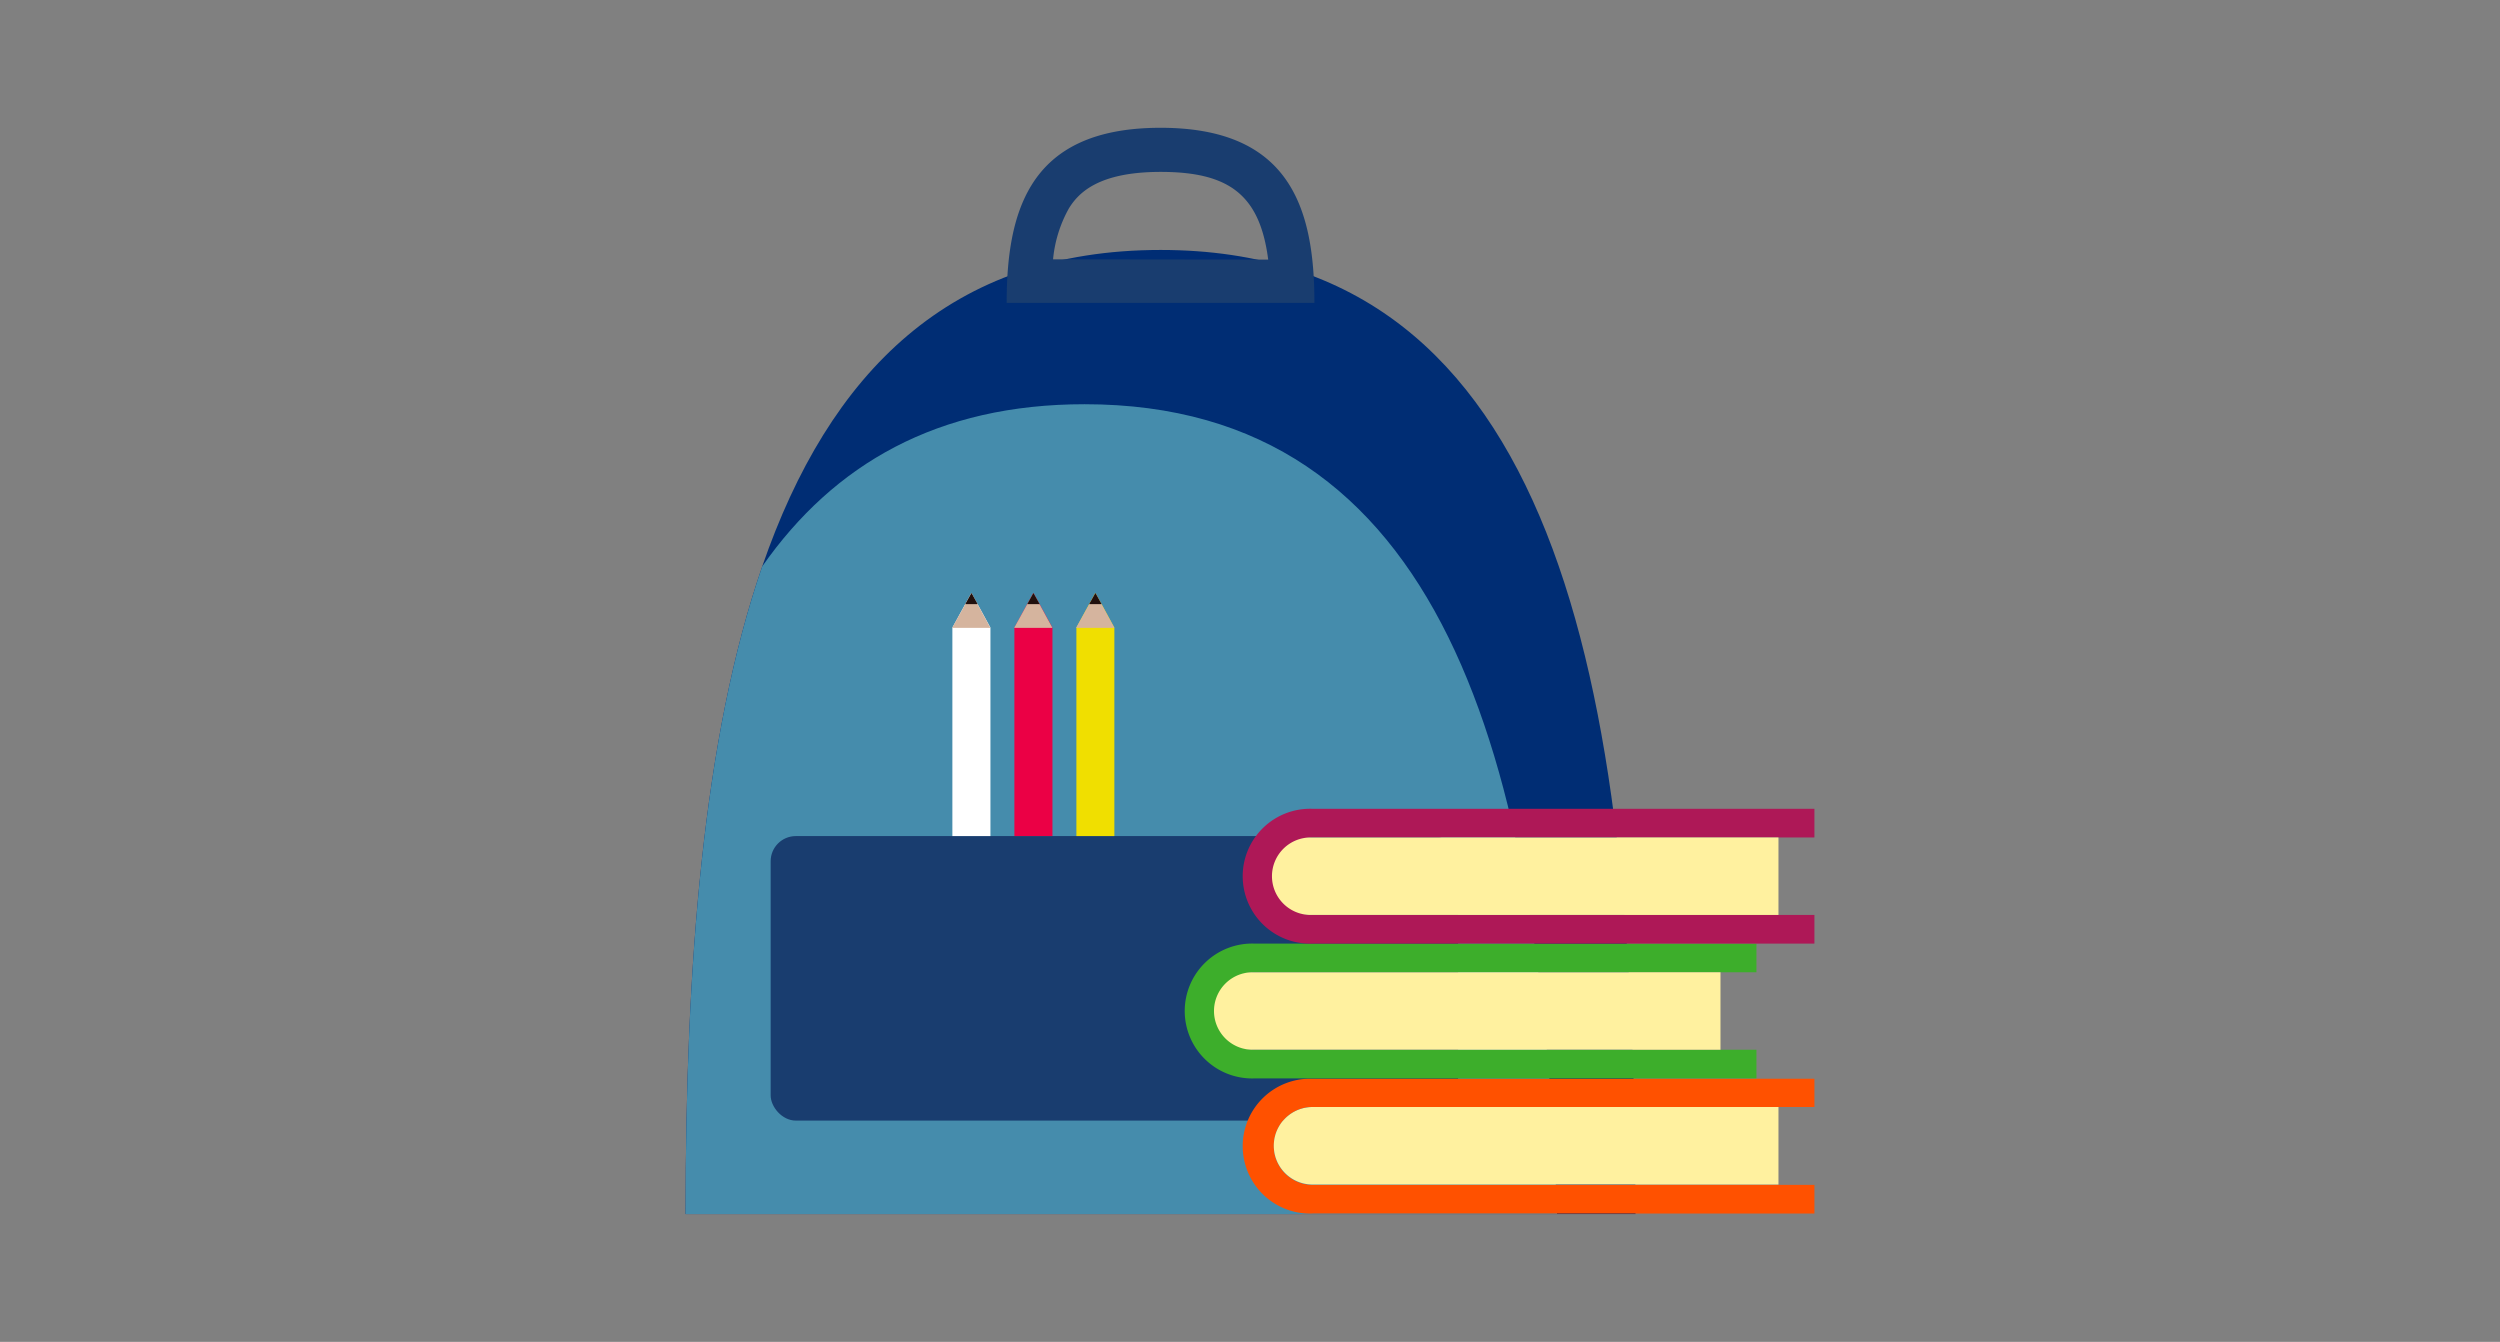
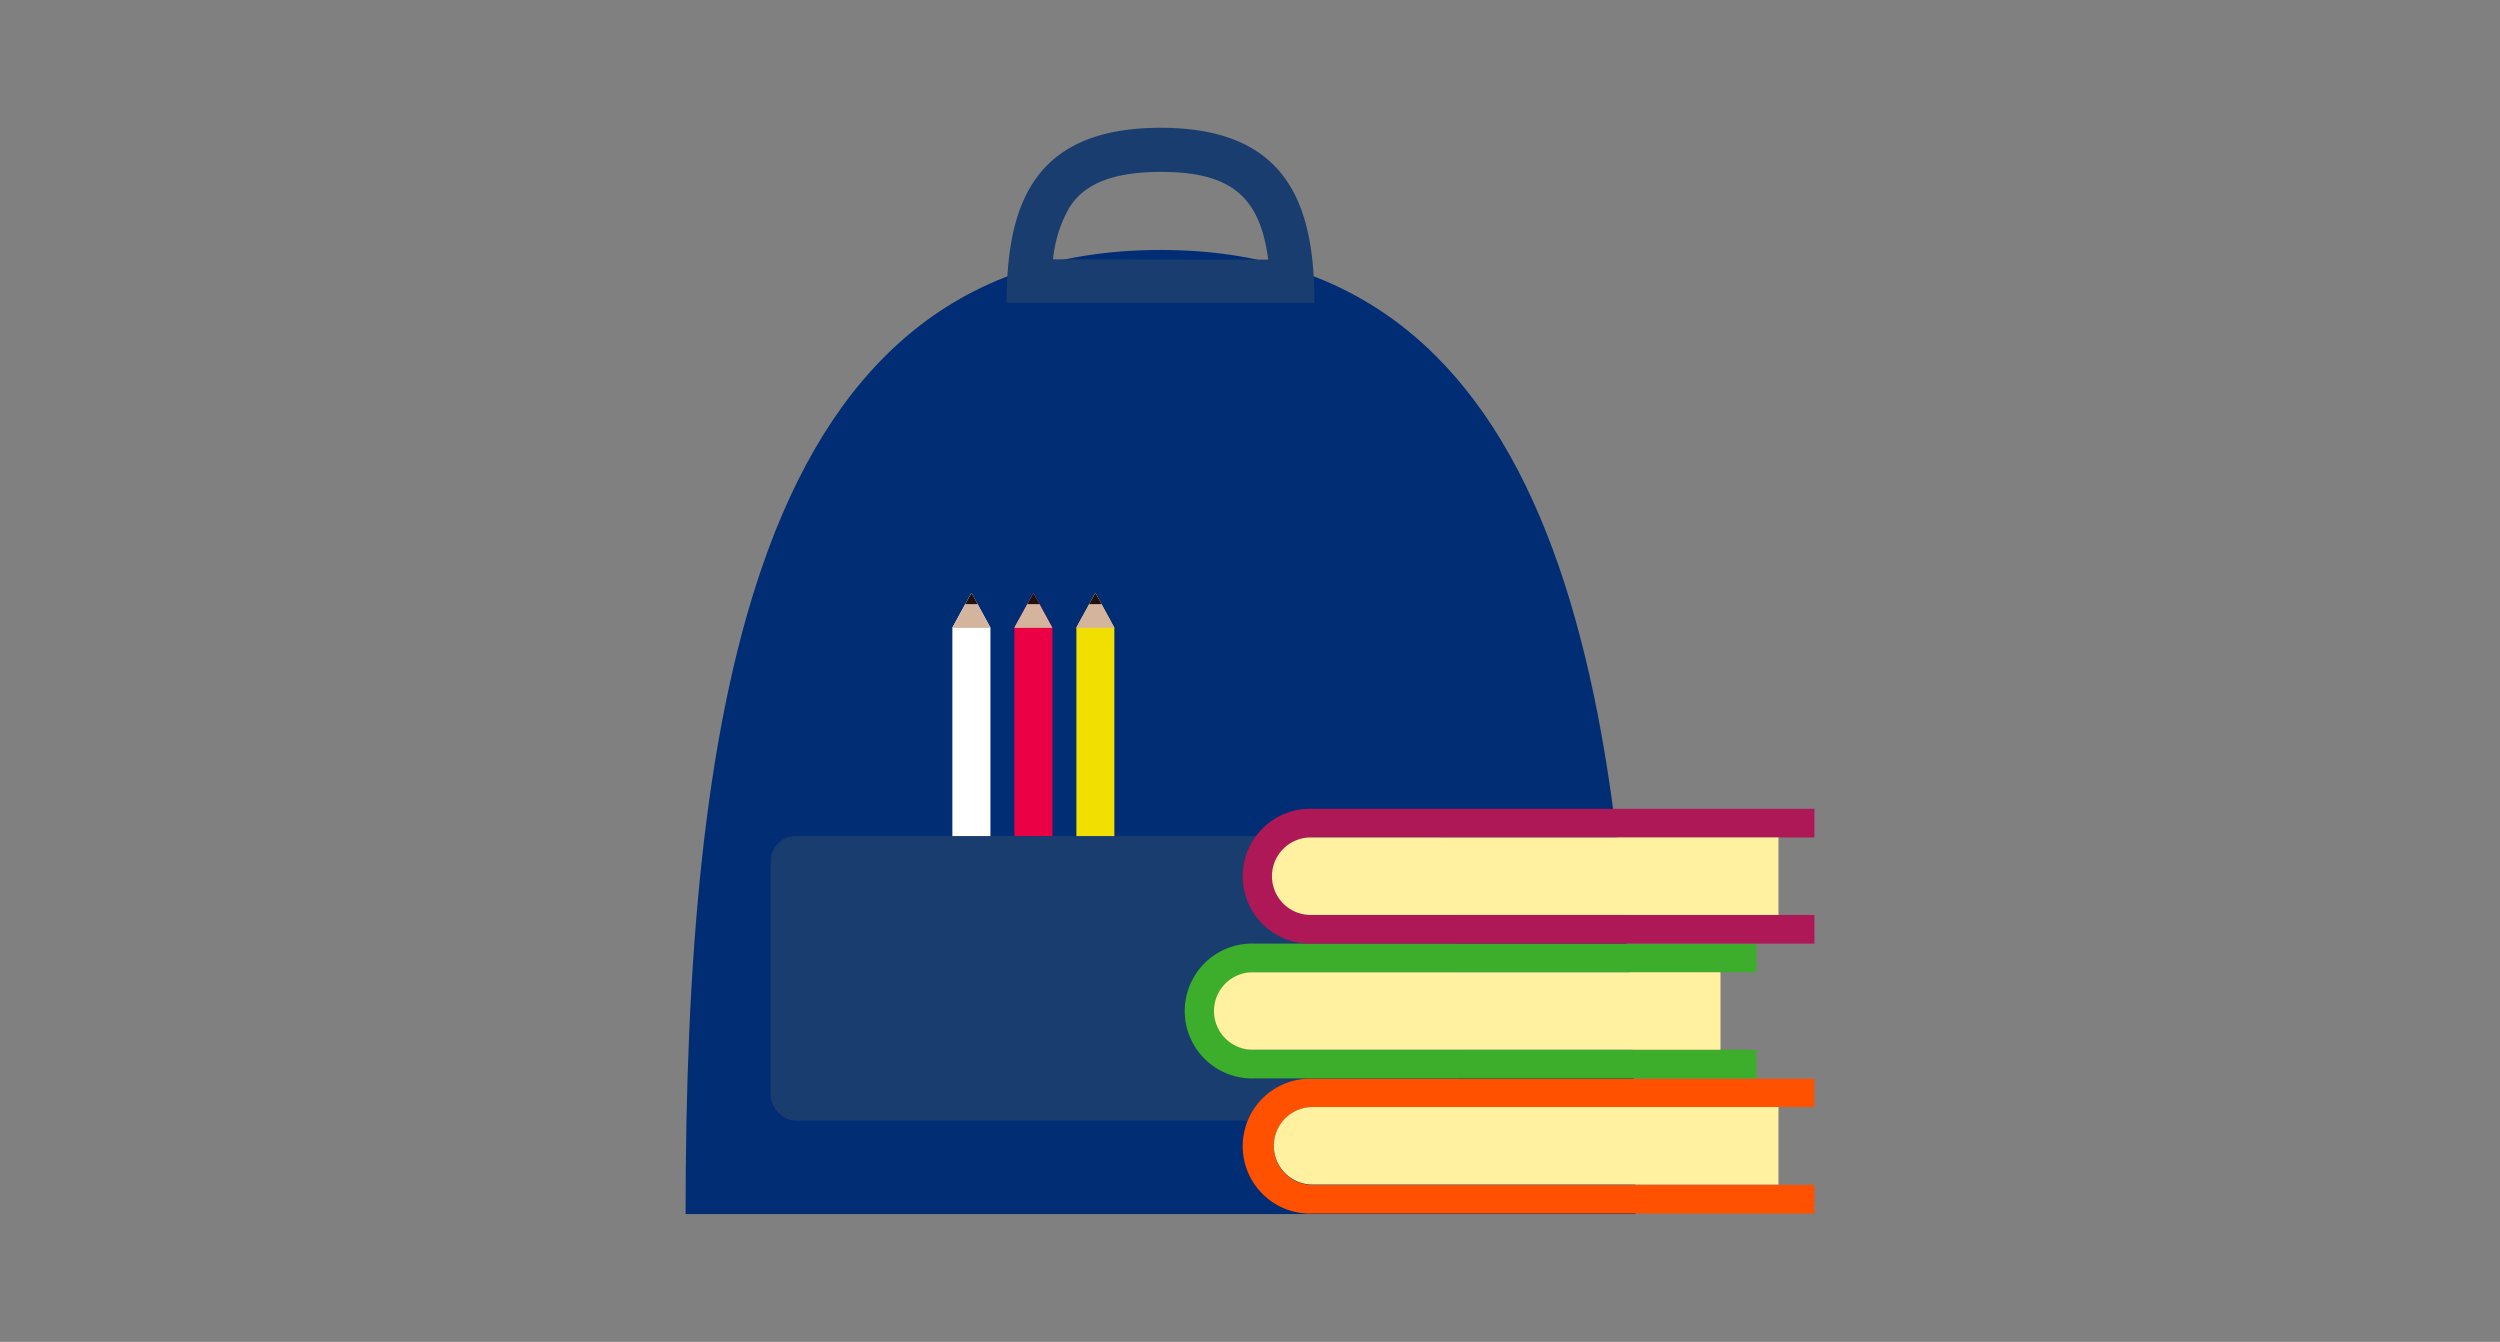
<svg xmlns="http://www.w3.org/2000/svg" id="Calque_1" data-name="Calque 1" viewBox="0 0 285.05 153">
  <rect x="0" y="0" width="285.05" height="153" fill="#808080" stroke="none" />
  <defs>
    <style>.cls-1{fill:#002d74;}.cls-2{fill:#193d6f;}.cls-3{fill:#458cac;}.cls-4{fill:#fff;}.cls-5{fill:#d5b49e;}.cls-6{fill:#21100e;}.cls-7{fill:#eb0045;}.cls-8{fill:#f0df00;}.cls-9{fill:#ff5100;}.cls-10{fill:#fff19f;}.cls-11{fill:#3dae2b;}.cls-12{fill:#ae1857;}</style>
  </defs>
  <path class="cls-1" d="M186.48,138.43H78.17c0-28.43,2-54.33,8.74-73.85,7.65-22.16,21.46-36.08,45.42-36.08C177.39,28.5,186.48,77.72,186.48,138.43Z" />
  <path class="cls-2" d="M132.33,14.57c-7.76,0-12.24,2.52-14.72,6.55-2.18,3.54-2.83,8.24-2.83,13.41h35.09C149.87,23.5,146.92,14.57,132.33,14.57Zm-12.26,15a14.7,14.7,0,0,1,1.8-5.8c1.1-1.79,3.38-4.17,10.46-4.17,7.82,0,11.32,2.62,12.27,10Z" />
-   <path class="cls-3" d="M177.53,138.43H78.17c0-28.43,2-54.33,8.74-73.85,8.18-11.69,20-18.49,36.75-18.49C164.28,46.09,175.66,86.07,177.53,138.43Z" />
  <rect class="cls-2" x="87.87" y="95.33" width="78.38" height="32.44" rx="2.87" />
  <polygon class="cls-4" points="112.93 71.56 110.76 67.59 108.59 71.56 108.59 95.33 112.93 95.33 112.93 71.56" />
  <polygon class="cls-5" points="112.91 71.56 112.91 71.59 108.58 71.59 108.58 71.56 110.77 67.61 112.91 71.56" />
  <polygon class="cls-6" points="111.47 68.88 110.06 68.88 110.77 67.61 111.47 68.88" />
  <polygon class="cls-7" points="120 71.56 117.83 67.59 115.66 71.56 115.66 95.33 120 95.33 120 71.56" />
  <polygon class="cls-5" points="119.98 71.56 119.98 71.59 115.65 71.59 115.65 71.56 117.83 67.61 119.98 71.56" />
  <polygon class="cls-6" points="118.54 68.88 117.13 68.88 117.83 67.61 118.54 68.88" />
  <polygon class="cls-8" points="127.06 71.56 124.89 67.59 122.73 71.56 122.73 95.33 127.06 95.33 127.06 71.56" />
  <polygon class="cls-5" points="127.05 71.56 127.05 71.59 122.71 71.59 122.71 71.56 124.9 67.61 127.05 71.56" />
  <polygon class="cls-6" points="125.6 68.88 124.19 68.88 124.9 67.61 125.6 68.88" />
  <path class="cls-9" d="M145.24,130.64a4.43,4.43,0,0,1,4.42-4.42h57.22V123H149.66a7.69,7.69,0,1,0,0,15.37h57.22v-3.27H149.66A4.42,4.42,0,0,1,145.24,130.64Z" />
  <path class="cls-10" d="M149.66,135.06a4.42,4.42,0,1,1,0-8.84h53.12v8.84Z" />
  <path class="cls-11" d="M138.63,115.27a4.42,4.42,0,0,1,4.42-4.41h57.22v-3.27H143.05a7.69,7.69,0,1,0,0,15.37h57.22v-3.27H143.05A4.42,4.42,0,0,1,138.63,115.27Z" />
  <path class="cls-10" d="M143.05,119.69a4.42,4.42,0,1,1,0-8.83h53.12v8.83Z" />
  <path class="cls-12" d="M145.24,99.91a4.42,4.42,0,0,1,4.42-4.42h57.22V92.22H149.66a7.69,7.69,0,1,0,0,15.37h57.22v-3.27H149.66A4.42,4.42,0,0,1,145.24,99.91Z" />
  <path class="cls-10" d="M149.66,104.32a4.42,4.42,0,1,1,0-8.83h53.12v8.83Z" />
</svg>